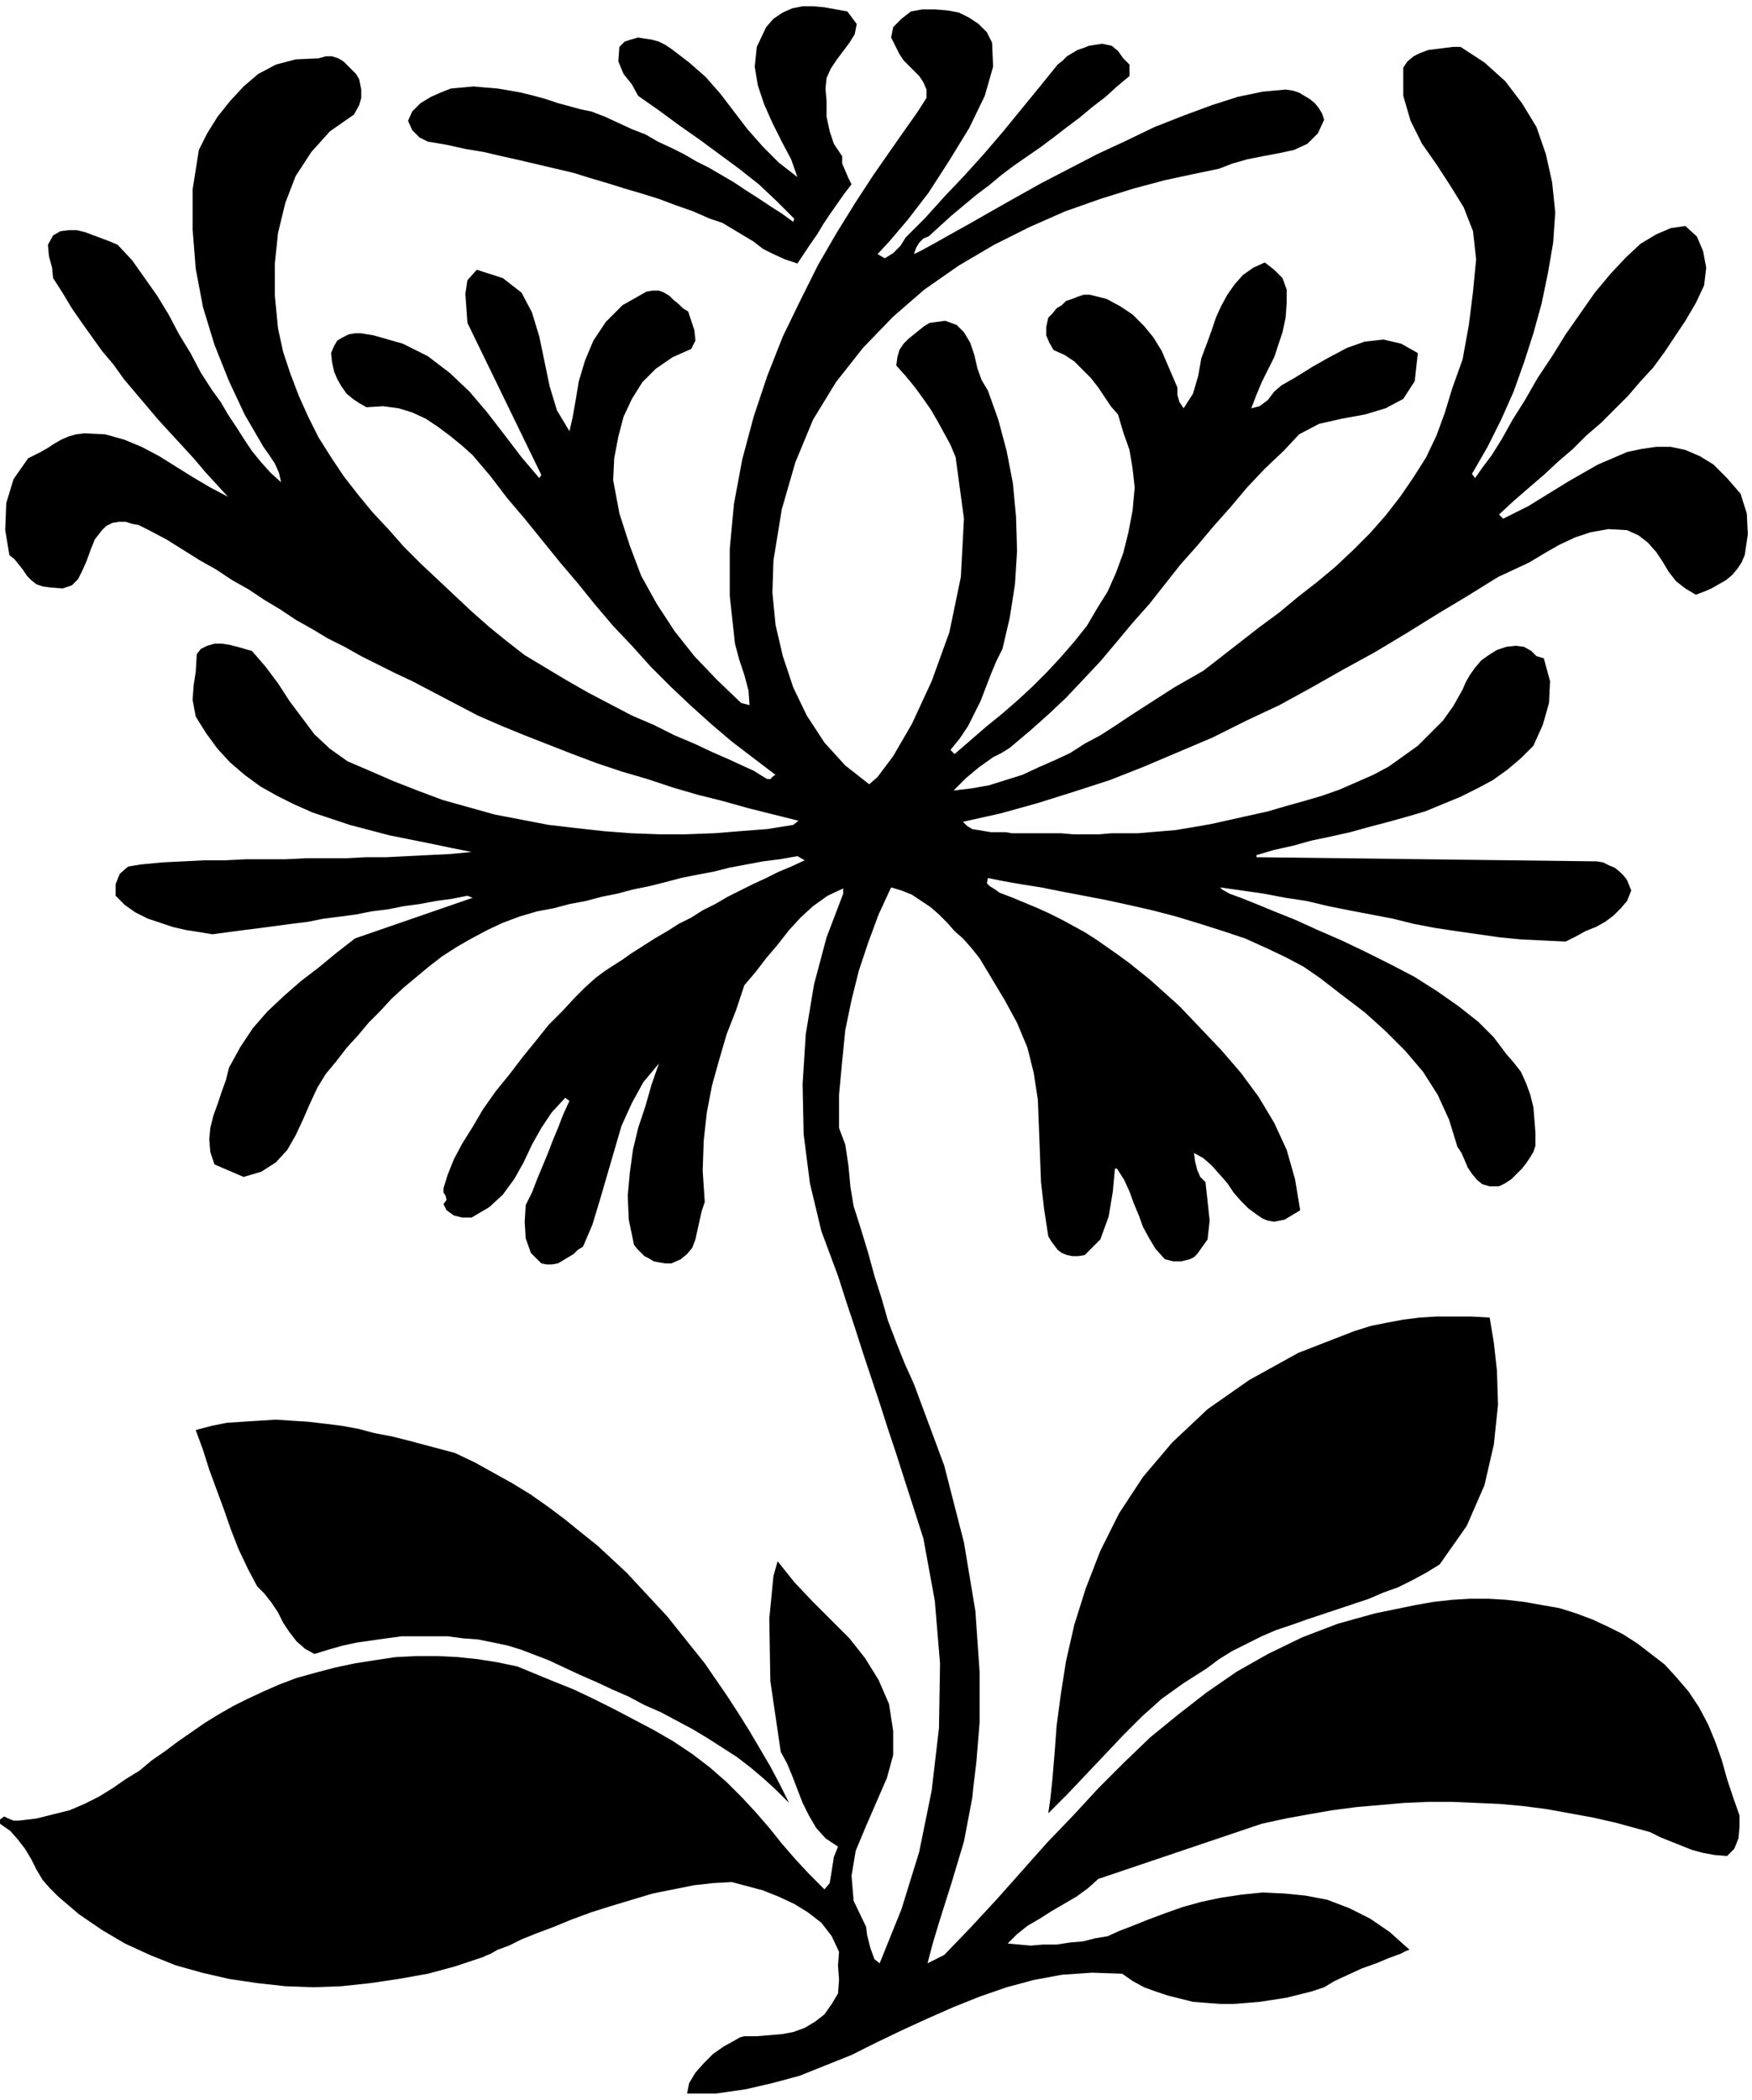
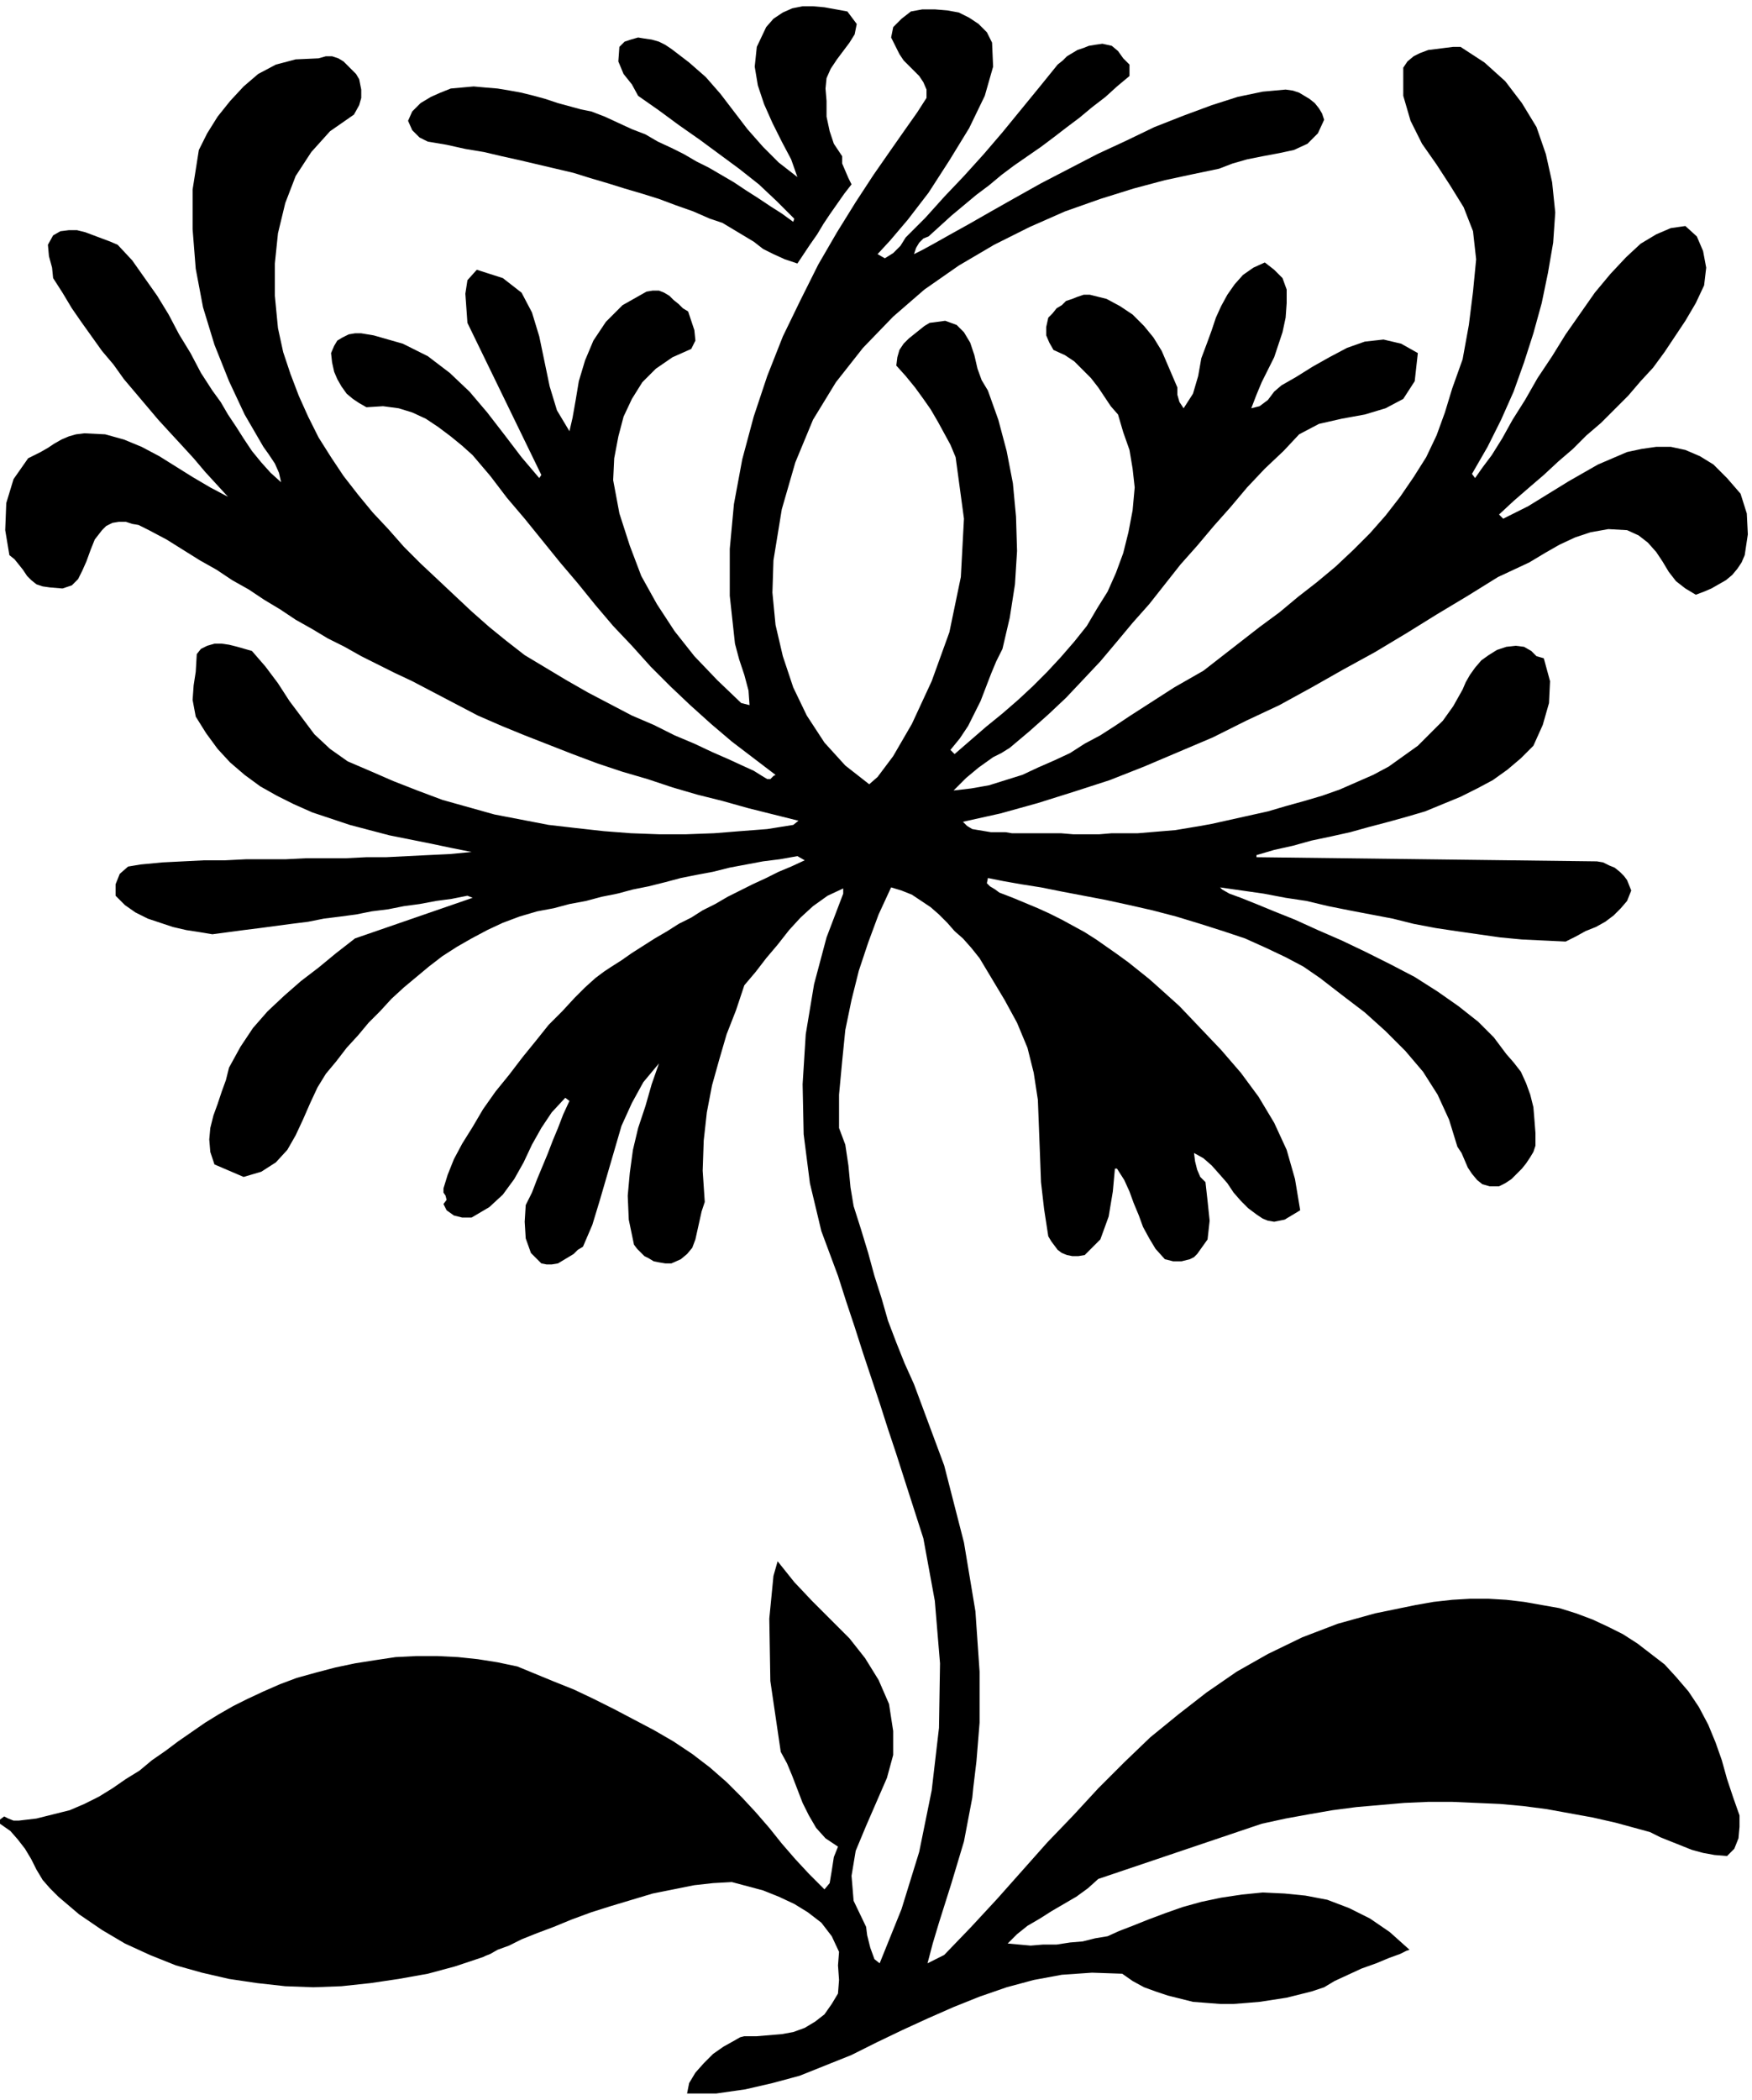
<svg xmlns="http://www.w3.org/2000/svg" width="1.683in" height="2.016in" fill-rule="evenodd" stroke-linecap="round" preserveAspectRatio="none" viewBox="0 0 1683 2016">
  <style>.pen1{stroke:none}.brush2{fill:#000}</style>
  <path d="m823 23-2 10-5 8-6 8-6 8-6 9-4 9-1 10 1 12v15l3 14 4 12 8 12v7l3 7 3 7 3 6-7 9-7 10-7 10-6 9-6 10-7 10-6 9-6 9-12-4-11-5-10-5-9-7-10-6-10-6-10-6-12-4-16-7-17-6-16-6-16-5-17-5-16-5-17-5-16-5-17-4-17-4-17-4-18-4-17-4-18-3-18-4-18-3-8-4-7-7-4-9 4-9 8-8 10-6 9-4 10-4 11-1 11-1 11 1 12 1 12 2 11 2 12 3 11 3 12 4 11 3 11 3 10 2 13 5 13 6 13 6 13 5 12 7 13 6 12 6 12 7 12 6 12 7 12 7 12 8 11 7 12 8 11 7 11 8 1-3-17-17-17-16-19-15-19-14-19-14-20-14-19-14-20-14-6-11-8-10-5-12 1-14 5-5 6-2 7-2 6 1 7 1 7 2 6 3 6 4 17 13 16 14 14 16 13 17 13 17 15 17 15 15 18 14-6-17-9-17-9-18-8-18-6-18-3-18 2-19 9-19 7-8 9-6 9-4 10-2h10l11 1 11 2 11 2 9 12z" class="pen1 brush2" />
  <path d="m953 41 1 23-8 28-15 31-19 31-20 31-20 26-17 20-12 13 7 4 8-5 7-7 5-8 19-19 18-20 19-20 19-21 18-21 18-22 18-22 17-21 5-4 4-4 5-3 5-3 6-2 5-2 6-1 7-1 9 2 6 5 5 7 6 6v11l-12 10-11 10-13 10-12 10-12 9-13 10-12 9-13 9-13 9-12 9-12 10-12 9-12 10-12 10-11 10-11 10-5 2-4 4-3 5-2 6 8-4 11-6 16-9 18-10 21-12 23-13 25-14 27-14 27-14 28-13 27-13 28-11 27-10 25-8 24-5 22-2 7 1 6 2 5 3 5 3 5 4 4 5 3 5 2 6-6 13-10 10-13 6-14 3-16 3-15 3-14 4-13 5-24 5-28 6-30 8-32 10-34 12-34 15-34 17-34 20-33 23-30 26-29 30-26 33-22 36-17 41-13 45-8 49-1 31 3 31 7 30 10 30 13 27 17 26 20 22 23 18 8-7 15-20 18-31 19-41 17-47 11-53 3-56-8-59-5-12-6-11-6-11-7-12-7-10-8-11-9-11-9-10 1-8 2-7 4-6 5-5 5-4 5-4 5-4 5-3 15-2 11 4 7 7 6 10 4 12 3 13 4 11 6 10 10 28 8 30 6 31 3 32 1 33-2 32-5 32-7 30-6 12-5 12-5 13-5 13-6 12-6 12-8 12-9 11 4 4 15-13 15-13 16-13 15-13 14-13 14-14 13-14 13-15 12-15 10-17 10-16 8-18 7-19 5-20 4-21 2-22-2-18-3-18-6-17-5-17-7-8-6-9-6-9-7-9-8-8-8-8-9-6-11-5-4-7-3-7v-8l2-9 4-4 4-5 5-3 4-4 6-2 5-2 6-2h6l16 4 13 7 12 8 11 11 9 11 8 13 6 14 6 14 3 7v7l2 7 4 6 9-14 5-17 3-17 6-16 4-11 4-12 5-11 6-11 7-10 8-9 10-7 11-5 9 7 8 8 4 11v13l-1 14-3 14-4 12-4 12-6 12-6 12-5 12-5 13 8-2 8-6 6-8 7-6 14-8 16-10 16-9 17-9 17-6 18-2 17 4 16 9-3 27-11 17-17 9-20 6-22 4-22 5-19 10-15 16-18 17-17 18-16 19-16 18-16 19-16 18-15 19-15 19-16 18-15 18-16 19-16 17-17 18-17 16-18 16-19 16-8 5-8 4-7 5-7 5-6 5-6 5-6 6-6 6 17-2 17-3 16-5 16-5 15-7 16-7 15-7 14-9 15-8 14-9 15-10 14-9 14-9 14-9 14-8 14-8 18-14 18-14 18-14 19-14 18-15 18-14 18-15 17-16 16-16 15-17 14-18 13-19 12-19 10-21 8-22 7-23 10-28 6-33 4-32 3-31-3-27-9-23-13-21-13-20-14-20-11-22-7-24V65l4-6 6-5 6-3 8-3 8-1 8-1 8-1h7l23 15 20 18 16 21 14 23 9 26 6 27 3 29-2 29-5 29-6 29-8 29-9 28-10 28-12 27-13 26-15 26 3 4 7-10 9-12 10-16 10-18 12-19 12-21 14-21 13-21 14-20 14-20 15-18 15-16 14-13 15-9 14-6 14-2 11 10 6 14 3 16-2 17-8 17-10 17-10 15-10 15-11 15-12 13-12 14-13 13-13 13-14 12-13 13-14 12-14 13-14 12-15 13-14 13 4 4 12-6 12-6 13-8 13-8 13-8 14-8 14-8 14-6 14-6 14-3 14-2h14l14 3 14 6 13 8 13 13 13 15 6 19 1 20-3 20-3 7-4 6-5 6-6 5-7 4-7 4-7 3-8 3-10-6-9-7-7-9-6-10-6-9-8-9-9-7-11-5-18-1-17 3-15 5-15 7-14 8-15 9-15 7-15 7-29 18-30 18-29 18-30 18-31 17-30 17-31 17-32 15-32 16-33 14-33 14-33 13-34 11-35 11-36 10-36 8 4 4 5 3 6 1 6 1 6 1h14l6 1h47l12 1h25l12-1h25l12-1 12-1 12-1 12-2 12-2 11-2 18-4 18-4 18-4 17-5 18-5 17-5 17-6 16-7 16-7 15-8 14-10 14-10 12-12 12-12 10-14 9-16 3-7 4-7 5-7 6-7 7-5 8-5 9-3 9-1 8 1 7 4 5 5 7 2 6 22-1 21-6 21-9 20-12 12-13 11-14 10-15 8-16 8-17 7-17 7-17 5-18 5-19 5-18 5-18 4-19 4-18 5-18 4-17 5v2l327 4 6 1 6 3 5 2 5 4 4 4 3 4 2 5 2 5-4 10-6 7-7 7-8 6-9 5-10 4-9 5-10 5-21-1-21-1-21-2-21-3-21-3-20-3-21-4-20-5-21-4-21-4-20-4-21-5-20-3-21-4-21-3-21-3 2 2 7 4 11 4 15 6 17 7 20 8 22 10 23 10 23 11 24 12 23 12 22 14 20 14 19 15 15 15 12 16 7 8 7 9 5 11 4 11 3 12 1 12 1 13v12l-2 6-3 5-4 6-4 5-5 5-5 5-6 4-6 3h-9l-7-2-5-4-5-6-4-6-3-7-3-7-4-6-8-26-11-24-14-22-17-20-19-19-20-18-21-16-22-17-16-11-17-9-19-9-20-9-21-7-22-7-23-7-23-6-22-5-23-5-21-4-21-4-20-4-19-3-17-3-15-3-1 5 3 3 5 3 4 3 13 5 12 5 12 5 11 5 12 6 11 6 11 6 11 7 10 7 10 7 11 8 10 8 10 8 9 8 10 9 10 9 20 21 20 21 19 22 17 23 15 25 12 26 8 28 5 30-5 3-5 3-5 3-5 1-5 1-6-1-5-2-6-4-8-6-7-7-7-8-6-9-7-8-8-9-8-7-9-5 1 8 2 8 3 7 5 5 2 18 2 19-2 18-10 14-3 3-4 2-4 1-4 1h-8l-4-1-4-1-9-10-6-10-6-11-4-11-5-12-4-11-5-11-7-11h-2l-2 22-4 24-8 22-15 15-6 1h-6l-5-1-5-2-4-3-3-4-3-4-3-5-4-26-3-26-1-27-1-26-1-26-4-26-6-24-10-24-6-11-6-11-6-10-6-10-6-10-6-10-8-10-8-9-8-7-7-8-8-8-8-7-9-6-9-6-10-4-10-3-12 26-10 27-9 27-7 28-6 29-3 30-3 32v32l6 16 3 20 2 21 3 18 7 22 7 23 6 22 7 22 6 21 8 21 8 20 9 20 29 78 19 74 11 66 4 58v49l-3 37-3 25-1 10-4 21-4 21-6 20-6 20-6 19-6 19-6 20-5 19 16-8 26-27 25-27 24-27 24-27 25-26 24-26 25-25 25-24 27-22 27-21 29-20 30-17 33-16 34-13 36-10 39-8 17-3 18-2 17-1h18l17 1 17 2 17 3 17 3 16 5 16 6 15 7 14 7 14 9 13 10 13 10 11 12 12 14 10 15 9 17 7 17 6 17 5 18 6 18 6 17v11l-1 11-4 10-7 7-12-1-11-2-11-3-10-4-10-4-10-4-10-5-11-3-22-6-22-5-22-4-22-4-23-3-22-2-23-1-23-1h-23l-23 1-23 2-23 2-23 3-23 4-22 4-23 5-157 53-10 9-11 8-12 7-12 7-11 7-12 7-10 8-9 9 11 1 11 1 12-1h13l13-2 12-1 12-3 12-2 11-5 13-5 15-6 16-6 17-6 18-5 19-4 20-3 20-2 21 1 20 2 21 4 21 8 20 10 19 13 19 17-3 1-6 3-11 4-12 5-14 5-13 6-13 6-10 6-12 4-12 3-12 3-13 2-13 2-12 1-13 1h-13l-13-1-13-1-12-3-12-3-12-4-11-4-11-6-10-7-29-1-29 2-27 5-26 7-26 9-25 10-25 11-24 11-25 12-24 12-25 10-25 10-26 7-26 6-28 4h-28l2-10 6-10 8-9 9-9 10-7 9-5 7-4 4-1h12l12-1 12-1 11-2 11-4 10-6 9-7 7-10 6-10 1-13-1-14 1-13-7-15-10-13-13-10-13-8-15-7-15-6-15-4-15-4-18 1-18 2-20 4-20 4-20 6-20 6-19 6-19 7-17 7-16 6-15 6-12 6-11 4-7 4-5 2-2 1-27 9-26 7-28 5-27 4-28 3-27 1-27-1-27-3-27-4-26-6-25-7-25-10-24-11-22-13-22-15-20-17-8-8-7-8-6-10-5-10-6-10-7-9-7-8-10-7v-4l4-3 4 2 5 2h5l17-2 16-4 16-4 14-6 14-7 13-8 13-9 13-8 12-10 13-9 12-9 13-9 13-9 13-8 14-8 14-7 15-7 16-7 16-6 18-5 19-5 19-4 19-3 20-3 20-1h20l20 1 19 2 19 3 19 4 17 7 17 7 20 8 19 9 20 10 19 10 19 10 19 11 18 12 17 13 16 14 15 15 13 14 13 15 12 15 13 15 13 14 15 15 5-6 2-12 2-13 4-10-12-8-9-10-7-12-6-12-5-13-5-13-5-12-6-11-10-68-1-60 4-41 4-14 16 20 17 18 18 18 18 18 15 19 13 21 10 23 4 26v23l-6 22-10 23-10 23-10 24-4 24 2 24 12 25 1 8 3 12 4 11 5 4 21-52 17-55 12-59 7-60 1-62-5-60-11-60-18-56-8-25-8-24-8-25-8-24-8-24-8-25-8-24-8-25-16-43-11-46-6-47-1-48 3-48 8-48 12-45 16-42v-5l-15 7-14 10-12 11-11 12-11 14-11 13-10 13-11 13-8 24-9 23-7 24-7 25-5 26-3 27-1 29 2 30-3 9-2 9-2 9-2 9-3 8-5 6-6 5-9 4h-6l-6-1-5-1-5-3-4-2-4-4-3-3-3-4-5-24-1-23 2-22 3-22 5-21 7-21 6-21 7-20-15 18-11 20-10 22-7 24-7 24-7 24-7 23-9 21-5 3-4 4-5 3-5 3-5 3-6 1h-5l-5-1-10-10-5-14-1-16 1-16 6-12 5-13 5-12 5-12 5-13 5-12 5-13 6-13-4-3-13 14-10 15-9 16-8 17-9 16-11 15-13 12-17 10h-9l-8-2-7-5-3-6 3-4-1-4-2-3v-4l4-13 6-15 8-15 10-16 10-17 12-17 13-16 13-17 13-16 12-15 13-13 12-13 10-10 10-9 8-6 6-4 11-7 10-7 11-7 11-7 12-7 11-7 12-6 11-7 12-6 12-7 12-6 12-6 13-6 12-6 12-5 13-6-7-4-17 3-16 2-16 3-16 3-16 4-16 3-15 3-15 4-16 4-15 3-15 4-15 3-15 4-16 3-15 4-16 3-17 5-16 6-15 7-15 8-14 8-14 9-13 10-12 10-12 10-12 11-11 12-11 11-10 12-11 12-10 13-10 12-8 13-7 15-7 16-7 15-8 14-11 12-14 9-17 5-28-12-4-12-1-12 1-11 3-12 4-11 4-12 4-11 3-12 11-20 12-18 14-16 16-15 16-14 17-13 17-14 18-14 113-39-5-2-15 3-15 2-16 3-15 2-15 3-16 2-15 3-15 2-16 2-15 3-16 2-15 2-15 2-16 2-15 2-15 2-12-2-13-2-13-3-12-4-12-4-12-6-10-7-9-9v-11l4-10 8-7 12-2 21-2 20-1 20-1h20l20-1h38l20-1h38l20-1h19l20-1 20-1 21-1 21-2-20-4-19-4-20-4-20-4-19-5-19-5-18-6-18-6-18-8-16-8-16-9-15-11-14-12-12-13-11-15-10-16-3-16 1-14 2-13 1-17 4-5 6-3 7-2h7l7 1 8 2 7 2 7 2 13 15 12 16 11 17 12 16 12 16 15 14 17 12 21 9 23 10 23 9 24 9 25 7 25 7 26 5 26 5 26 3 27 3 26 2 27 1h26l27-1 25-2 26-2 25-4 5-4-24-6-24-6-25-7-24-6-24-7-24-8-24-7-24-8-24-9-23-9-23-9-22-9-23-10-21-11-21-11-21-11-17-8-16-8-16-8-16-9-16-8-15-9-16-9-15-10-15-9-15-10-16-9-15-10-16-9-16-10-16-10-17-9-4-2-6-3-6-1-6-2h-7l-6 1-6 3-4 4-7 9-4 10-4 11-4 9-4 8-6 6-9 3-12-1-7-1-6-2-5-4-4-4-4-6-4-5-4-5-5-4-4-24 1-26 7-23 14-20 6-3 6-3 7-4 6-4 7-4 7-3 7-2 8-1 20 1 18 5 17 7 17 9 16 10 16 10 17 10 17 9-11-12-11-12-11-13-11-12-12-13-11-12-11-13-11-13-11-13-10-14-11-13-10-14-10-14-9-13-9-15-9-14-1-10-3-11-1-11 5-9 7-4 8-1h8l8 2 8 3 8 3 8 3 7 3 14 15 12 17 12 17 11 18 10 19 11 18 10 19 11 17 8 11 7 12 8 12 7 11 8 12 9 11 9 10 10 9-2-9-4-9-6-9-5-7-18-31-15-32-14-35-11-36-7-37-3-38v-38l6-38 8-16 10-16 12-15 13-14 14-12 17-9 19-5 22-1 7-2h6l6 2 5 3 4 4 4 4 4 4 3 5 2 10v8l-2 7-5 9-23 16-18 20-15 23-10 26-7 29-3 29v31l3 31 5 23 7 21 8 21 9 20 10 20 12 19 12 18 14 18 14 17 15 16 15 17 16 16 16 15 17 16 16 15 17 15 16 13 18 14 20 12 20 12 21 12 21 11 21 11 21 9 20 10 19 8 17 8 16 7 13 6 11 5 8 5 5 3h3l1-1 2-2 2-1-21-16-21-16-20-17-20-18-19-18-19-19-18-20-18-19-17-20-17-21-17-20-17-21-17-21-17-20-16-21-17-20-10-9-11-9-12-9-12-8-13-6-13-4-15-2-16 1-7-4-6-4-6-5-5-7-4-7-3-7-2-9-1-9 3-7 3-5 5-3 6-3 6-1h6l6 1 6 1 28 8 24 12 21 16 19 18 17 20 17 22 16 21 17 20 2-3-71-146-1-14-1-14 2-13 9-10 25 8 18 14 10 19 7 23 5 24 5 24 7 23 12 20 3-13 3-17 3-18 6-20 8-19 12-18 16-16 23-13 6-1h6l5 2 5 3 4 4 5 4 4 4 5 3 3 9 3 9 1 10-4 8-18 8-16 11-13 13-10 16-8 17-5 19-4 21-1 21 6 32 10 31 11 29 15 27 17 26 19 24 22 23 23 22 8 2-1-14-4-15-5-15-4-15-5-46v-45l4-43 8-43 11-41 13-39 15-38 17-35 17-34 18-31 18-29 17-26 16-23 14-20 12-17 9-14v-8l-3-7-4-6-5-5-5-5-5-5-4-6-3-6-5-10 2-10 8-8 9-7 11-2h12l12 1 11 2 10 5 9 6 8 8 5 10z" class="pen1 brush2" />
-   <path d="m1383 1502-13 8-13 7-14 7-14 5-14 6-15 5-15 5-15 5-15 5-14 5-15 5-14 6-14 7-14 7-13 8-12 9-22 14-21 15-19 17-18 18-18 19-18 19-18 19-18 18 2-14 2-19 2-24 2-27 4-30 5-32 8-35 11-35 14-36 18-36 23-35 28-33 34-32 40-28 47-26 54-21 16-5 15-3 16-3 16-2 16-1h33l18 1 1 6 3 18 3 27 1 33-4 38-9 39-17 39-26 37zm-809-18 14 13 14 13 13 14 13 14 13 14 12 15 12 15 12 15 11 16 11 16 11 17 10 16 10 17 10 17 9 17 9 18-12-12-12-11-13-11-13-10-14-9-14-9-15-9-15-8-15-8-16-7-15-8-16-7-15-7-16-7-15-7-15-7-13-5-13-5-13-4-14-3-15-3-14-1-15-2h-44l-15 2-14 2-14 2-14 3-14 4-13 4-9-5-8-7-7-9-6-9-5-10-6-9-7-9-7-7-9-17-9-19-7-18-7-20-7-19-7-19-6-19-7-19 15-4 15-3 15-1 16-1 16-1 15 1 16 1 17 2 16 2 16 3 15 4 16 3 16 4 15 4 15 4 15 4 19 9 18 10 18 10 18 11 17 12 16 12 16 13 15 12z" class="pen1 brush2" />
</svg>